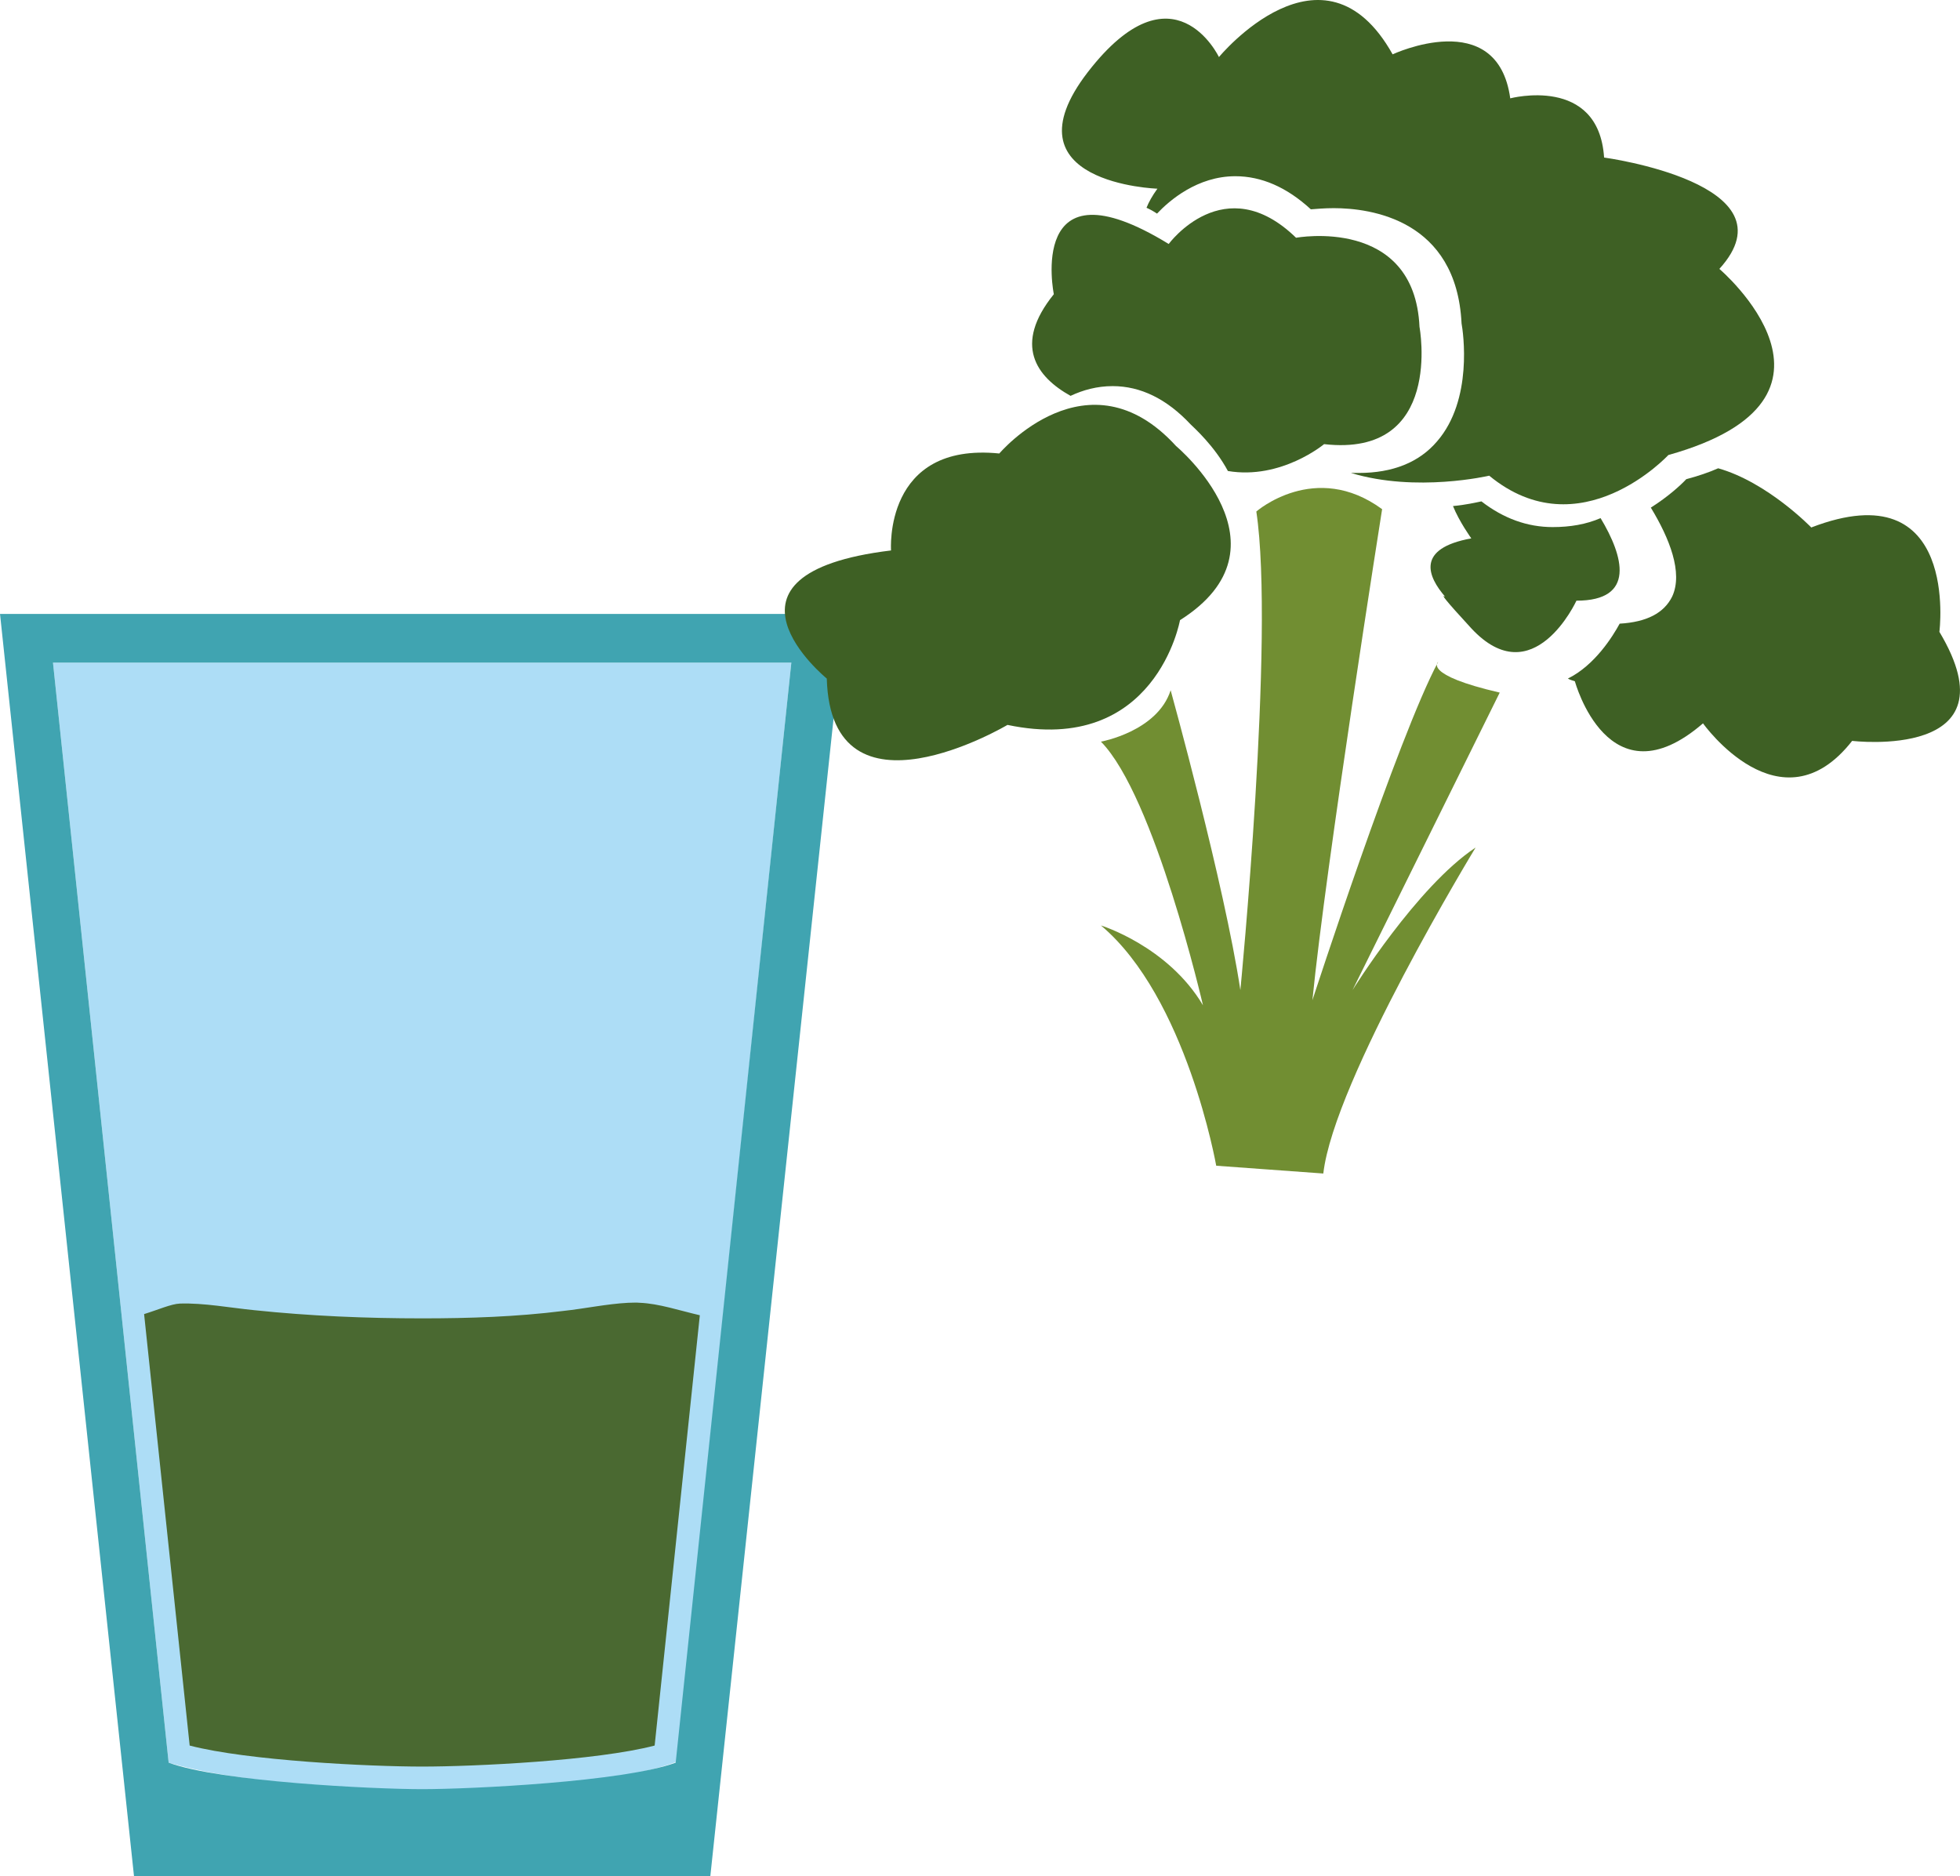
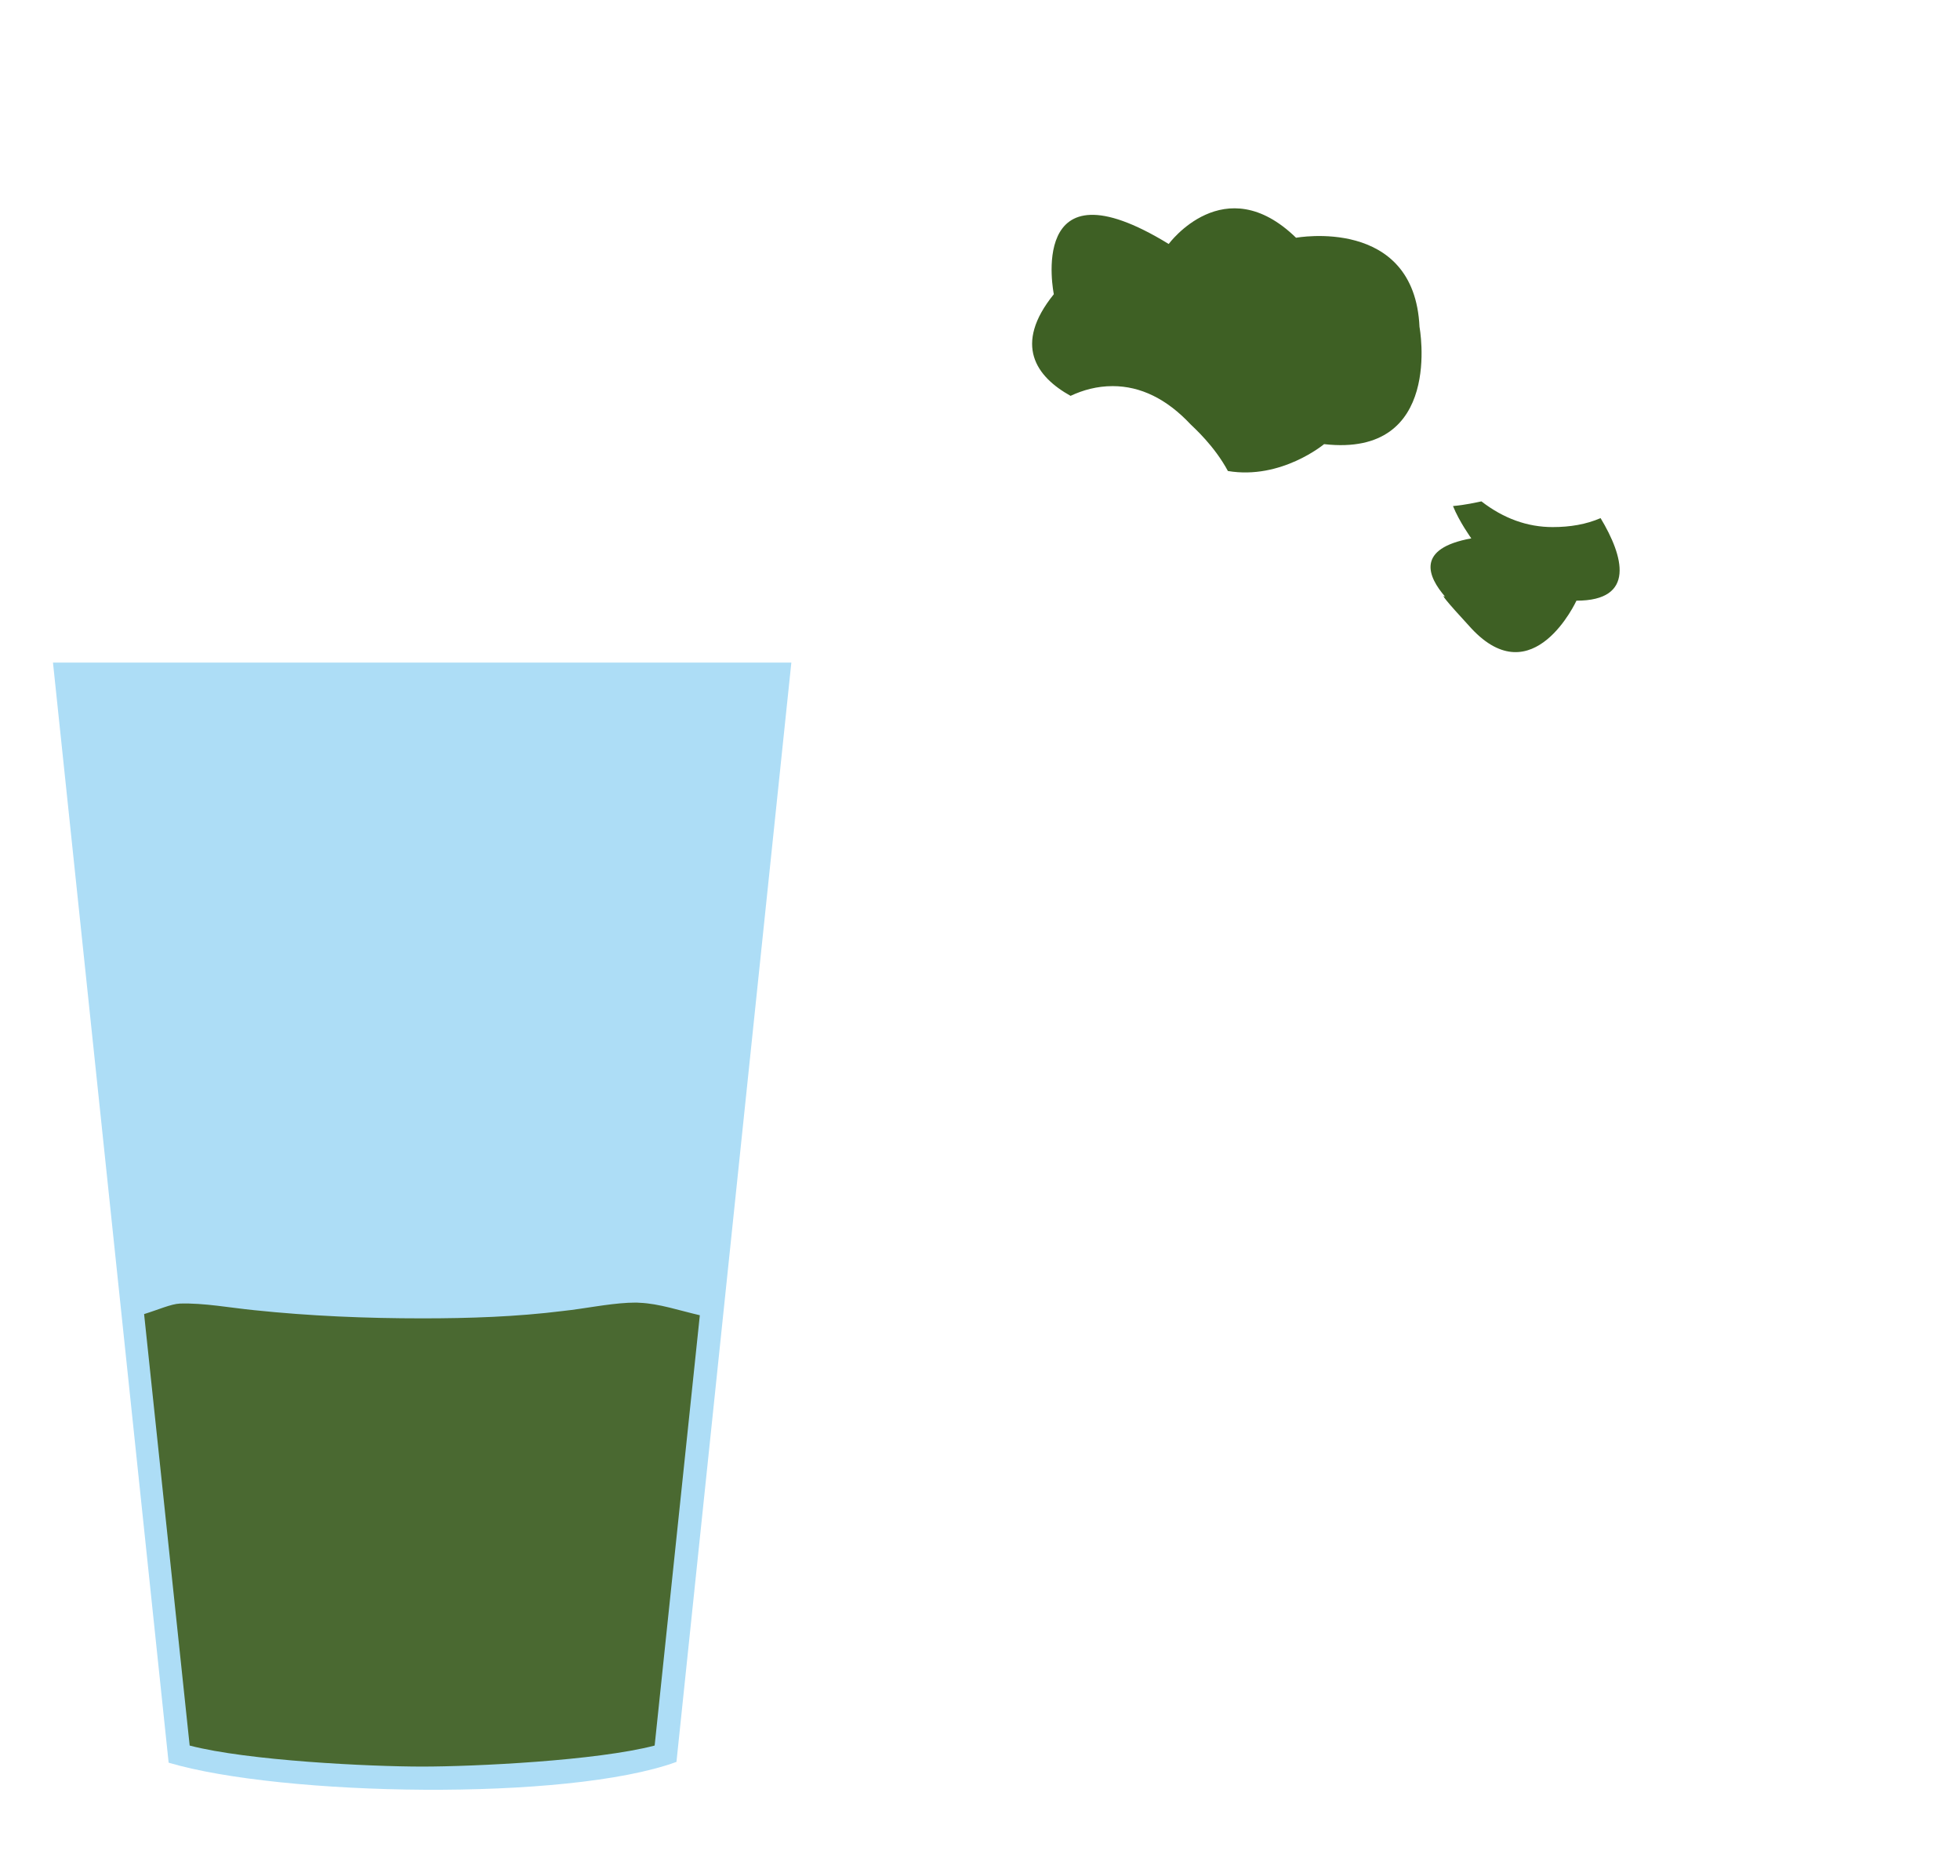
<svg xmlns="http://www.w3.org/2000/svg" xmlns:ns1="http://sodipodi.sourceforge.net/DTD/sodipodi-0.dtd" xmlns:ns2="http://www.inkscape.org/namespaces/inkscape" xml:space="preserve" width="50.329mm" height="48.175mm" version="1.1" style="clip-rule:evenodd;fill-rule:evenodd;image-rendering:optimizeQuality;shape-rendering:geometricPrecision;text-rendering:geometricPrecision" viewBox="0 0 5032.861 4817.541" id="svg28" ns1:docname="2219.svg" ns2:version="0.92.4 (5da689c313, 2019-01-14)">
  <ns1:namedview pagecolor="#ffffff" bordercolor="#666666" borderopacity="1" objecttolerance="10" gridtolerance="10" guidetolerance="10" ns2:pageopacity="0" ns2:pageshadow="2" ns2:window-width="640" ns2:window-height="480" id="namedview30" showgrid="false" ns2:zoom="0.2102413" ns2:cx="84.850395" ns2:cy="76.346455" ns2:window-x="0" ns2:window-y="0" ns2:window-maximized="0" ns2:current-layer="svg28" />
  <defs id="defs4">
    <style type="text/css" id="style2">
   
    .fil2 {fill:#4A6931}
    .fil3 {fill:#3E6024;fill-rule:nonzero}
    .fil4 {fill:#718E32;fill-rule:nonzero}
    .fil0 {fill:#ADDDF6;}
    .fil1 {fill:#40A4B1;}
   
  </style>
  </defs>
  <g id="Vrstva_x0020_1" transform="translate(-8255,-12052.459)">
    <g id="_464768192">
      <path class="fil0" d="m 8391,13754 297,2825 c 290,86 1024,100 1304,-2 l 295,-2823 z" id="path7" ns2:connector-curvature="0" style="fill:#adddf6;" />
-       <path class="fil1" d="m 8255,13629 h 2169 l -345,3241 H 8599 Z m 136,125 297,2825 c 133,49 526,68 651,68 125,0 518,-19 651,-68 l 297,-2825 z" id="path9" ns2:connector-curvature="0" style="fill:#40a4b1;" />
      <path class="fil2" d="m 10052,15430 c -52,-12 -105,-30 -154,-32 -10,-1 -20,0 -30,0 -56,3 -111,15 -167,21 -120,15 -241,19 -362,19 -144,0 -288,-6 -431,-21 -61,-6 -130,-19 -191,-17 -23,1 -56,16 -92,27 l 117,1108 c 149,39 463,54 597,54 134,0 448,-15 597,-54 z" id="path11" ns2:connector-curvature="0" style="fill:#4a6931" />
    </g>
    <g id="_464767040">
-       <path class="fil3" d="m 10378,13795 c 0,0 -330,-269 165,-329 0,0 -20,-279 278,-249 0,0 227,-268 454,-19 0,0 309,258 10,447 0,0 -62,349 -443,269 0,0 -453,269 -464,-119 z" id="path14" ns2:connector-curvature="0" style="fill:#3e6024;fill-rule:nonzero" />
      <path class="fil3" d="m 11900,12892 c -13,-285 -317,-229 -317,-229 -184,-179 -327,16 -327,16 -367,-225 -295,129 -295,129 -105,130 -45,212 43,261 32,-15 68,-25 108,-25 72,0 139,33 200,98 9,9 61,55 96,120 137,23 247,-69 247,-69 308,35 245,-301 245,-301 z" id="path16" ns2:connector-curvature="0" style="fill:#3e6024;fill-rule:nonzero" />
-       <path class="fil3" d="m 12670,12743 c 199,-219 -296,-286 -296,-286 -14,-212 -241,-152 -241,-152 -33,-239 -302,-113 -302,-113 -178,-318 -446,7 -446,7 0,0 -117,-246 -337,39 -220,286 179,299 179,299 -13,18 -22,34 -28,49 9,4 18,9 27,15 32,-34 104,-96 201,-96 67,0 132,28 194,85 14,-1 34,-3 59,-3 94,0 315,29 328,296 4,22 30,196 -63,303 -46,54 -114,81 -201,81 v 0 c -7,0 -14,0 -20,0 168,51 355,7 355,7 233,192 460,-53 460,-53 522,-146 131,-478 131,-478 z" id="path18" ns2:connector-curvature="0" style="fill:#3e6024;fill-rule:nonzero" />
      <path class="fil3" d="m 12242,13406 v 0 c -65,0 -126,-22 -183,-66 -15,3 -40,9 -73,12 16,40 47,83 47,83 -143,26 -112,98 -67,150 -12,-8 -2,6 67,81 159,171 270,-71 270,-71 153,0 121,-114 62,-212 -37,16 -78,23 -123,23 z" id="path20" ns2:connector-curvature="0" style="fill:#3e6024;fill-rule:nonzero" />
-       <path class="fil3" d="m 13235,13675 c 0,0 53,-415 -329,-268 0,0 -112,-116 -239,-152 -25,11 -52,20 -82,28 -12,13 -45,44 -91,73 48,79 83,167 55,228 -21,43 -66,66 -135,70 -18,33 -64,107 -133,141 5,3 12,5 18,7 0,0 86,318 329,108 0,0 199,280 383,45 0,0 422,51 224,-280 z" id="path22" ns2:connector-curvature="0" style="fill:#3e6024;fill-rule:nonzero" />
-       <path class="fil4" d="m 11082,13957 c 0,0 145,-26 179,-132 0,0 138,498 179,770 0,0 89,-910 41,-1229 0,0 151,-132 323,-6 0,0 -145,916 -179,1261 0,0 220,-677 323,-869 0,0 -41,33 158,79 l -378,764 c 0,0 165,-266 316,-366 0,0 -364,598 -391,837 l -275,-20 c 0,0 -76,-432 -296,-617 0,0 172,53 262,205 0,0 -124,-537 -262,-677 z" id="path24" ns2:connector-curvature="0" style="fill:#718e32;fill-rule:nonzero" />
    </g>
  </g>
</svg>